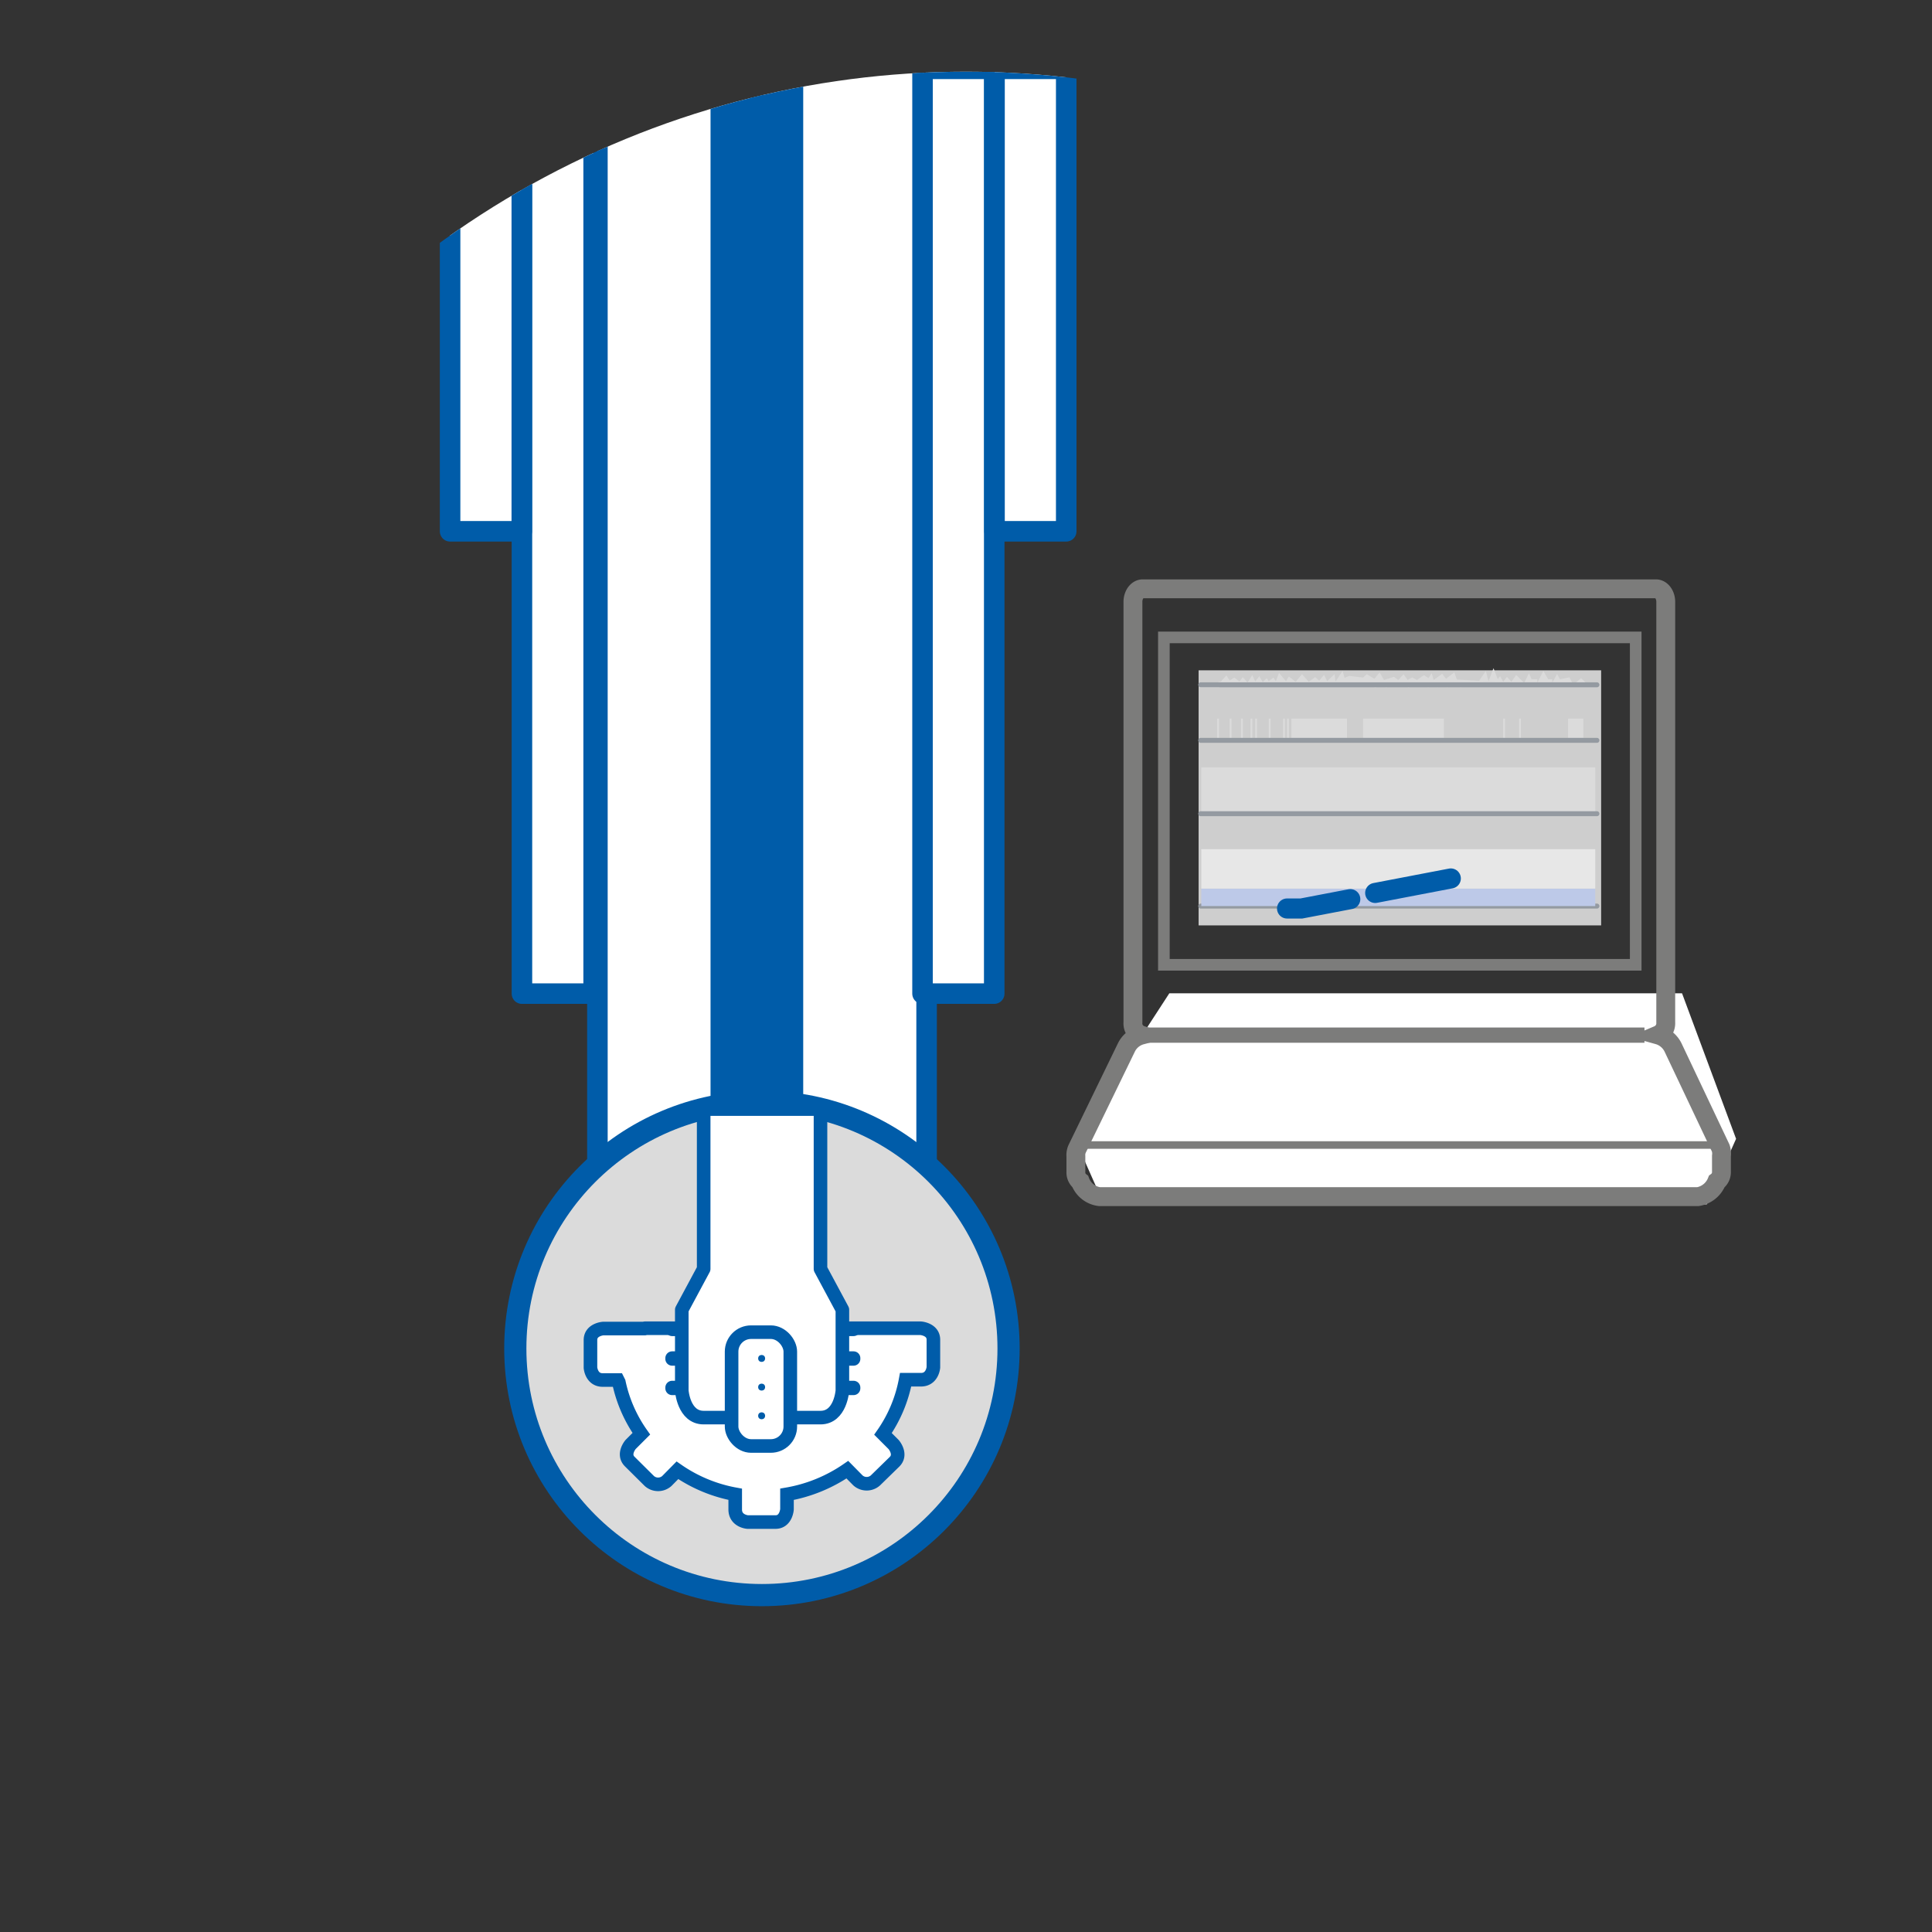
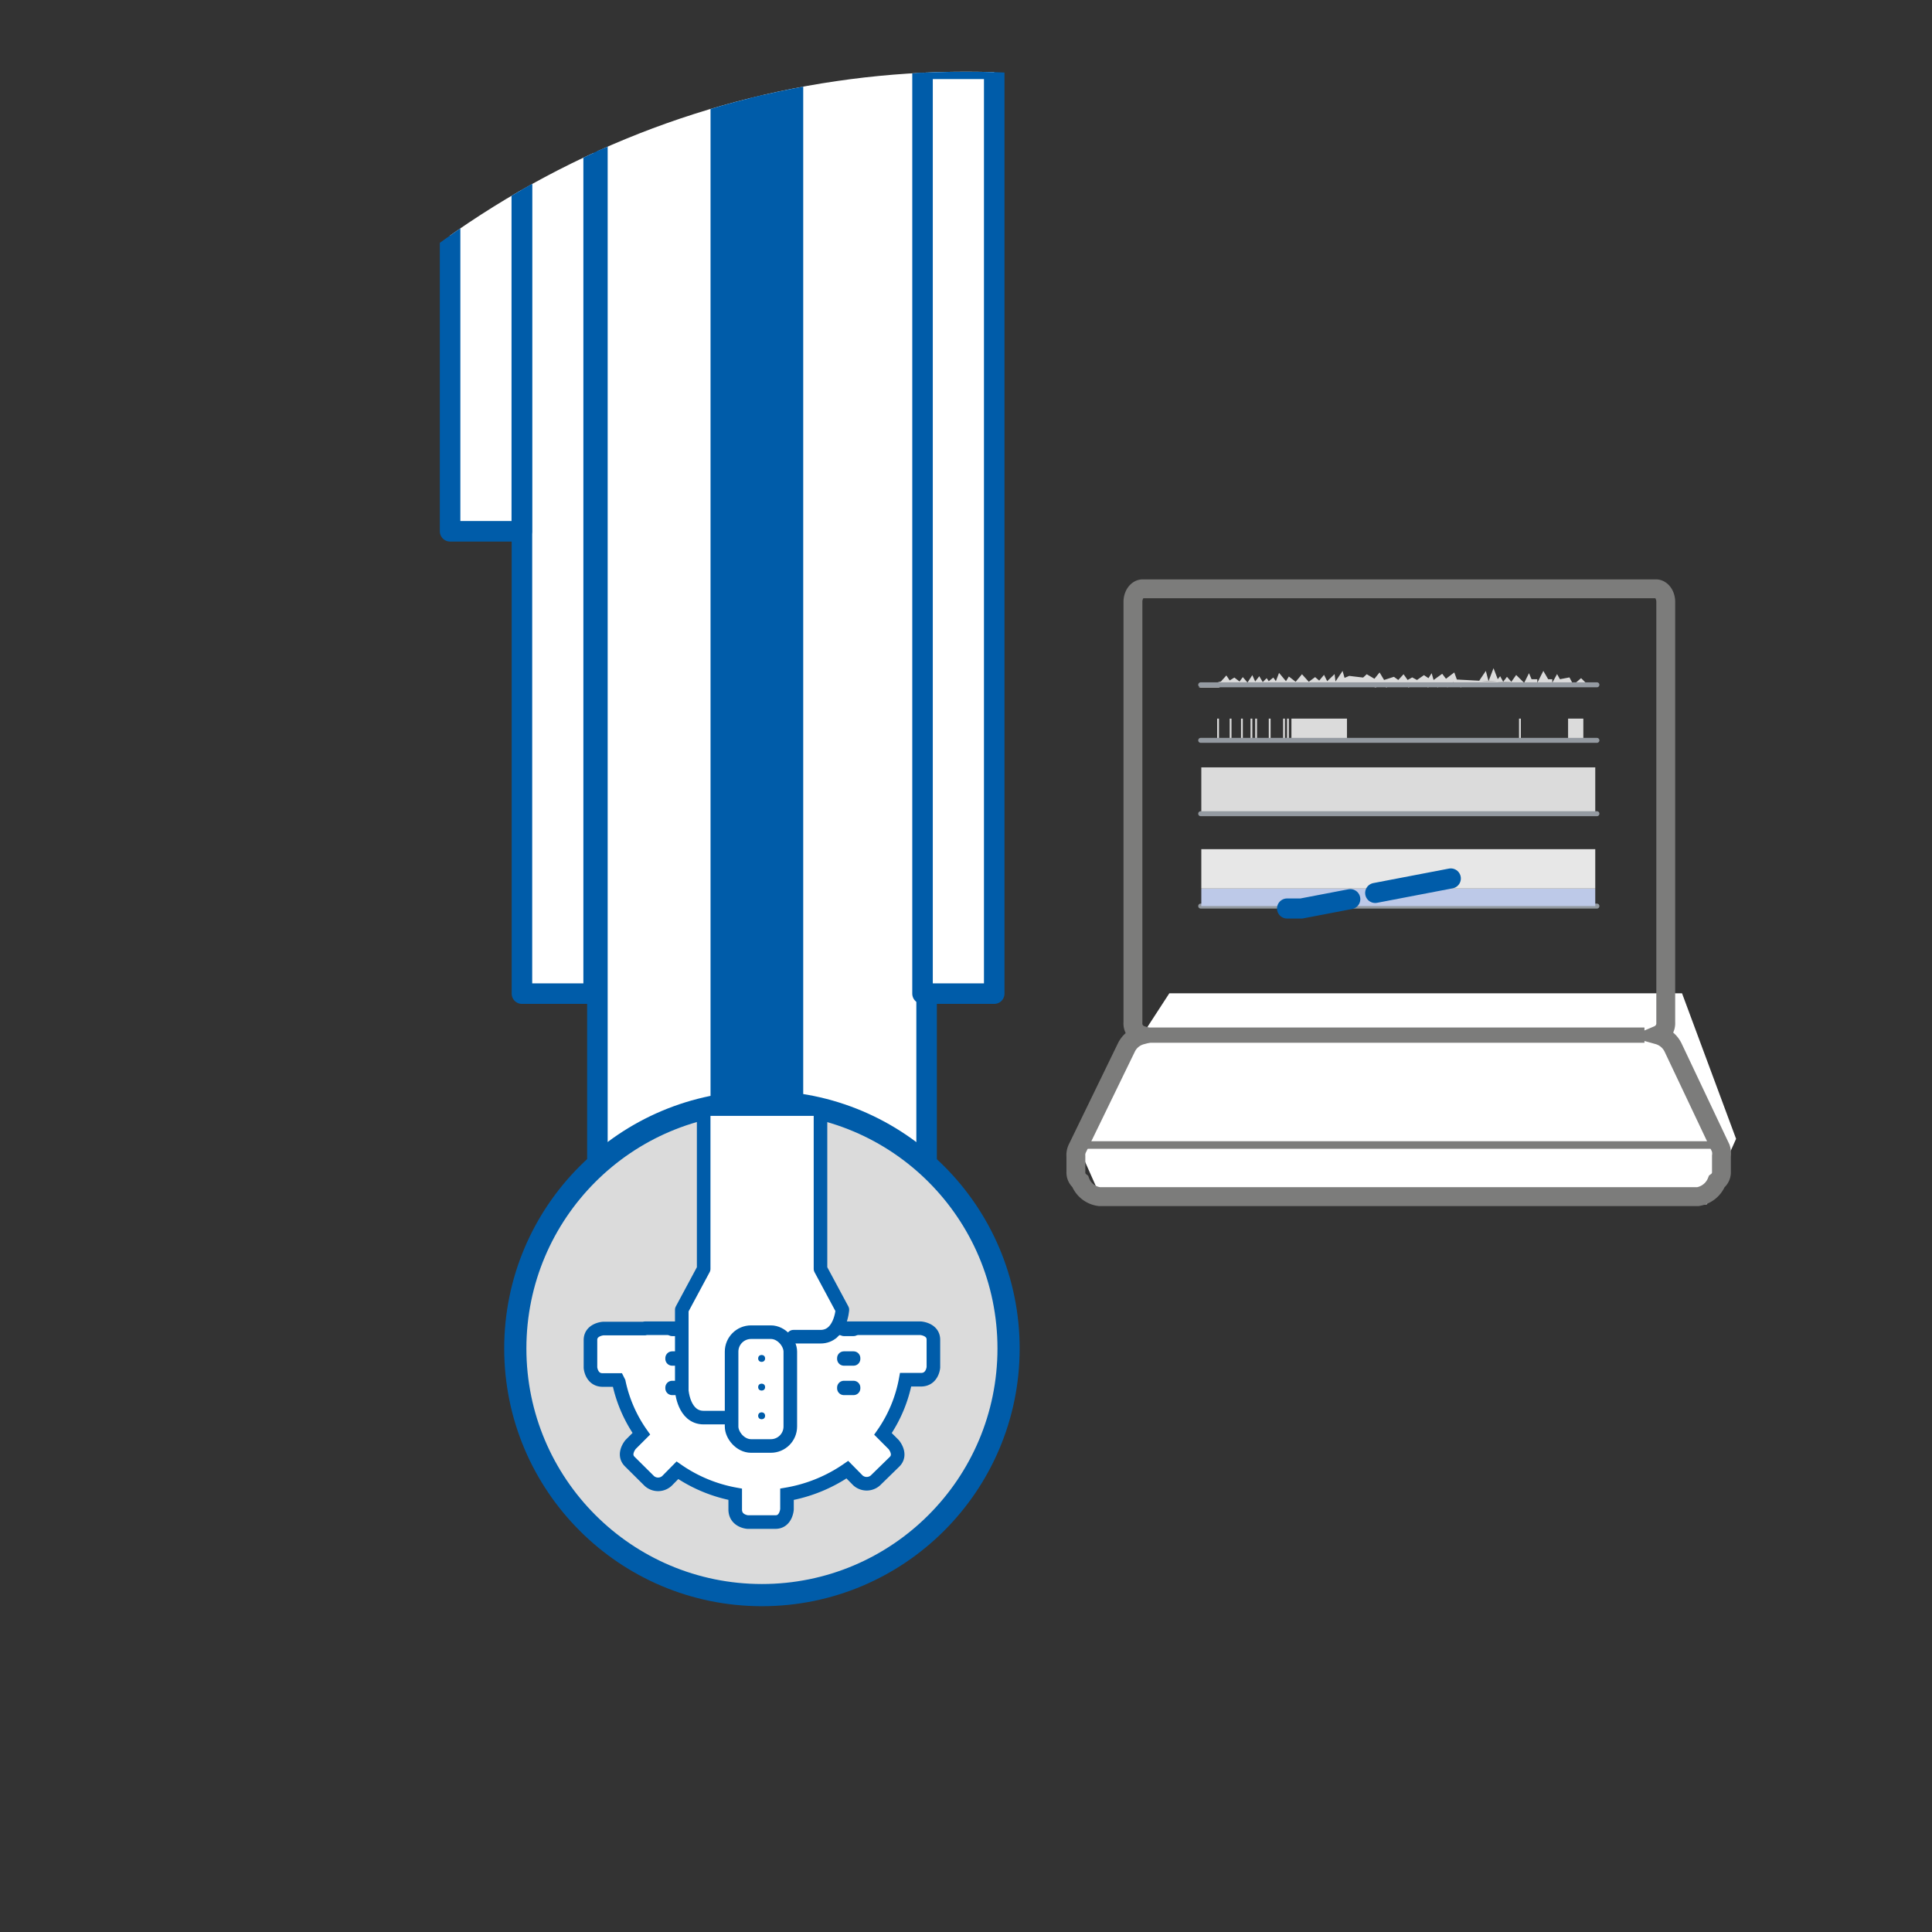
<svg xmlns="http://www.w3.org/2000/svg" id="Capa_1" data-name="Capa 1" viewBox="0 0 128 128">
  <rect x="0" y="0" width="128" height="128" fill="#333333" stroke="none" />
  <defs>
    <style>.cls-1,.cls-12,.cls-13,.cls-14,.cls-15,.cls-17,.cls-21,.cls-7,.cls-9{fill:none;}.cls-2{clip-path:url(#clip-path);}.cls-11,.cls-3,.cls-6,.cls-8{fill:#fff;}.cls-21,.cls-3,.cls-4,.cls-5,.cls-6,.cls-7,.cls-8,.cls-9{stroke:#005ca9;}.cls-17,.cls-21,.cls-3,.cls-6,.cls-7,.cls-8{stroke-linecap:round;}.cls-3,.cls-7,.cls-8{stroke-linejoin:round;}.cls-3{stroke-width:1.36px;}.cls-10,.cls-4{fill:#005ca9;}.cls-12,.cls-13,.cls-14,.cls-15,.cls-17,.cls-21,.cls-4,.cls-5,.cls-6,.cls-9{stroke-miterlimit:10;}.cls-4{stroke-width:5.27px;}.cls-18,.cls-5{fill:#dbdbdb;}.cls-5{stroke-width:1.47px;}.cls-6,.cls-7,.cls-8,.cls-9{stroke-width:0.9px;}.cls-12,.cls-13,.cls-14,.cls-15{stroke:#7c7c7b;}.cls-12{stroke-width:1.25px;}.cls-13{stroke-width:1.01px;}.cls-14{stroke-width:0.5px;}.cls-15{stroke-width:0.77px;}.cls-16{fill:#cecece;}.cls-17{stroke:#949aa1;stroke-width:0.33px;}.cls-19{fill:#bdc9e8;}.cls-20{fill:#e7e7e7;}.cls-21{stroke-width:1.33px;}</style>
    <clipPath id="clip-path">
      <circle id="Ellipse_2-2" data-name="Ellipse 2-2" class="cls-1" cx="64" cy="64" r="59.25" />
    </clipPath>
  </defs>
  <title>iconos_128x128_para_APP</title>
  <g class="cls-2">
    <rect class="cls-3" x="39.58" y="3.43" width="21.81" height="96.98" />
    <rect class="cls-3" x="34.58" y="4.56" width="4.75" height="61.27" />
    <rect class="cls-3" x="61.12" y="4.56" width="4.75" height="61.27" />
-     <rect class="cls-3" x="65.89" y="4.56" width="4.75" height="30.64" />
    <rect class="cls-3" x="29.82" y="4.56" width="4.75" height="30.64" />
    <rect class="cls-4" x="49.71" y="4.28" width="0.87" height="78.69" />
    <circle class="cls-5" cx="50.48" cy="89.34" r="16.34" />
    <path class="cls-6" d="M42.73,88H61s.84.06.84.76v1.83s-.06.81-.81.82H60A9.18,9.18,0,0,1,58.5,95l.71.71s.55.64.06,1.13L58,98.08a.87.87,0,0,1-1.16,0l-.7-.71a10.06,10.06,0,0,1-4,1.63l0,.13V100s-.06.84-.76.84H49.53s-.81-.06-.82-.82V99a9.8,9.8,0,0,1-3.83-1.59h0l-.7.71a.87.87,0,0,1-1.16,0l-1.3-1.29c-.49-.49.06-1.13.06-1.13l.71-.71A9.2,9.2,0,0,1,41,91.57l-.07-.14h-1c-.75,0-.81-.82-.81-.82V88.78c0-.7.84-.76.84-.76h2.76" />
    <rect class="cls-7" x="44.53" y="88.02" width="0.64" height="0.05" />
    <rect class="cls-7" x="44.53" y="89.98" width="0.64" height="0.05" />
    <rect class="cls-7" x="44.53" y="91.93" width="0.64" height="0.05" />
    <rect class="cls-7" x="55.91" y="88.02" width="0.64" height="0.05" />
    <rect class="cls-7" x="55.91" y="89.98" width="0.64" height="0.05" />
    <rect class="cls-7" x="55.91" y="91.93" width="0.64" height="0.05" />
-     <path class="cls-8" d="M48.42,93.92h-1.8c-1.33,0-1.45-1.79-1.45-1.79V86.77l1.45-2.7V73.48h7.74V84.07l1.45,2.7v5.36s-.12,1.79-1.45,1.79h-1.8" />
+     <path class="cls-8" d="M48.42,93.92h-1.8c-1.33,0-1.45-1.79-1.45-1.79V86.77l1.45-2.7V73.48h7.74V84.07l1.45,2.7s-.12,1.79-1.45,1.79h-1.8" />
    <rect class="cls-9" x="48.47" y="88.26" width="3.89" height="7.54" rx="1.29" />
    <circle class="cls-10" cx="50.46" cy="90" r="0.23" />
    <circle class="cls-10" cx="50.46" cy="91.9" r="0.23" />
    <circle class="cls-10" cx="50.46" cy="93.8" r="0.23" />
    <polygon class="cls-11" points="77.47 65.81 71.21 75.44 73.14 79.79 113.08 79.79 115.02 75.45 111.44 65.81 77.47 65.81" />
  </g>
  <path class="cls-12" d="M114,76.06l-3.15-6.65a1.58,1.58,0,0,0-1-.84.84.84,0,0,0,.51-.83V39.87c0-.47-.29-.86-.65-.86h-34c-.36,0-.65.39-.65.86V67.74a.81.81,0,0,0,.56.84,1.55,1.55,0,0,0-1,.83l-3.23,6.65a1,1,0,0,0-.11.54v1.05a.76.76,0,0,0,.29.63,1.57,1.57,0,0,0,1.27,1h39.65a1.62,1.62,0,0,0,1.25-1,.77.77,0,0,0,.31-.65V76.59A1.14,1.14,0,0,0,114,76.06Z" />
  <line class="cls-13" x1="75.43" y1="68.58" x2="108.95" y2="68.58" />
  <line class="cls-14" x1="71.12" y1="75.86" x2="113.88" y2="75.86" />
  <g id="Group_24" data-name="Group 24">
-     <path id="Path_15" data-name="Path 15" class="cls-15" d="M108.37,63.92V42.23H77.11V63.92Z" />
-   </g>
-   <rect class="cls-16" x="79.41" y="44.41" width="26.67" height="16.9" />
+     </g>
  <line class="cls-17" x1="79.55" y1="60.03" x2="105.8" y2="60.03" />
  <rect class="cls-18" x="85.01" y="47.61" width="0.12" height="1.44" />
  <rect class="cls-18" x="85.27" y="47.61" width="0.12" height="1.44" />
  <rect class="cls-18" x="84.06" y="47.61" width="0.12" height="1.44" />
  <rect class="cls-18" x="83.16" y="47.61" width="0.12" height="1.44" />
  <rect class="cls-18" x="82.85" y="47.61" width="0.12" height="1.44" />
  <rect class="cls-18" x="82.22" y="47.61" width="0.12" height="1.44" />
  <rect class="cls-18" x="81.47" y="47.61" width="0.12" height="1.44" />
  <rect class="cls-18" x="80.64" y="47.61" width="0.12" height="1.44" />
  <rect class="cls-18" x="79.59" y="50.84" width="26.1" height="3.07" />
  <rect class="cls-19" x="79.59" y="58.88" width="26.1" height="1.15" />
  <rect class="cls-20" x="79.59" y="56.26" width="26.1" height="2.61" />
  <rect class="cls-18" x="85.56" y="47.61" width="3.68" height="1.44" />
-   <rect class="cls-18" x="99.59" y="47.61" width="0.12" height="1.44" />
  <rect class="cls-18" x="100.64" y="47.61" width="0.12" height="1.44" />
  <rect class="cls-18" x="103.89" y="47.61" width="1.01" height="1.44" />
-   <rect class="cls-18" x="90.31" y="47.61" width="5.35" height="1.44" />
  <polygon class="cls-18" points="79.41 45.55 80.76 45.55 81.04 45.41 81.33 45.41 81.72 45.44 82.5 45.44 84.53 45.48 88.27 45.48 90.39 45.41 90.68 45.41 91.15 45.55 91.49 45.28 91.85 45.55 92.35 45.28 92.64 45.48 92.9 45.28 93.33 45.55 93.71 45.28 94.02 45.41 94.3 45.28 94.61 45.55 94.97 45.28 95.25 45.55 95.46 45.28 95.82 45.28 95.89 45.55 96.28 45.19 96.79 45.55 96.9 45.37 98.04 45.37 98.57 45.37 98.99 45.37 100.13 45.37 104.24 45.37 104.91 45.31 105.29 45.46 98 45.1 96.52 45.02 96.35 44.55 95.8 44.97 95.55 44.64 94.98 45.05 94.85 44.6 94.64 44.93 94.34 44.73 93.88 45.05 93.56 44.88 93.26 45.05 92.99 44.67 92.64 45.05 92.35 44.84 91.7 45.05 91.4 44.55 91.06 44.97 90.55 44.67 90.31 44.89 89.39 44.78 89.08 44.91 88.95 44.45 88.48 45.15 88.42 44.66 87.93 45.13 87.72 44.71 87.4 45.09 87.13 44.86 86.71 45.17 86.26 44.67 85.84 45.17 85.39 44.82 85.2 45.13 84.74 44.58 84.53 45.13 84.36 44.89 84.06 45.13 83.92 44.93 83.66 45.19 83.43 44.8 83.16 45.15 82.97 44.73 82.65 45.22 82.34 44.86 82.12 45.15 81.78 44.89 81.47 45.08 81.25 44.75 80.89 45.15 79.41 45.55" />
  <polygon class="cls-18" points="98.44 44.45 98.62 45.13 98.95 44.27 99.23 45 99.39 44.8 99.59 45.17 99.84 44.84 100.13 45.17 100.45 44.72 100.98 45.24 101.3 44.6 101.47 45 101.85 45 101.85 45.24 102.25 44.45 102.57 45 102.84 45 102.84 45.24 103.16 44.66 103.35 45 103.98 44.88 104.24 45.37 104.75 44.93 105.29 45.46 98 45.1 98.44 44.45" />
  <line class="cls-17" x1="79.55" y1="53.91" x2="105.8" y2="53.91" />
  <line class="cls-17" x1="79.55" y1="49.05" x2="105.8" y2="49.05" />
  <line class="cls-17" x1="79.55" y1="45.37" x2="105.8" y2="45.37" />
  <polyline class="cls-21" points="85.27 60.19 86.22 60.19 89.46 59.57" />
  <line class="cls-21" x1="91.11" y1="59.16" x2="96.12" y2="58.2" />
</svg>